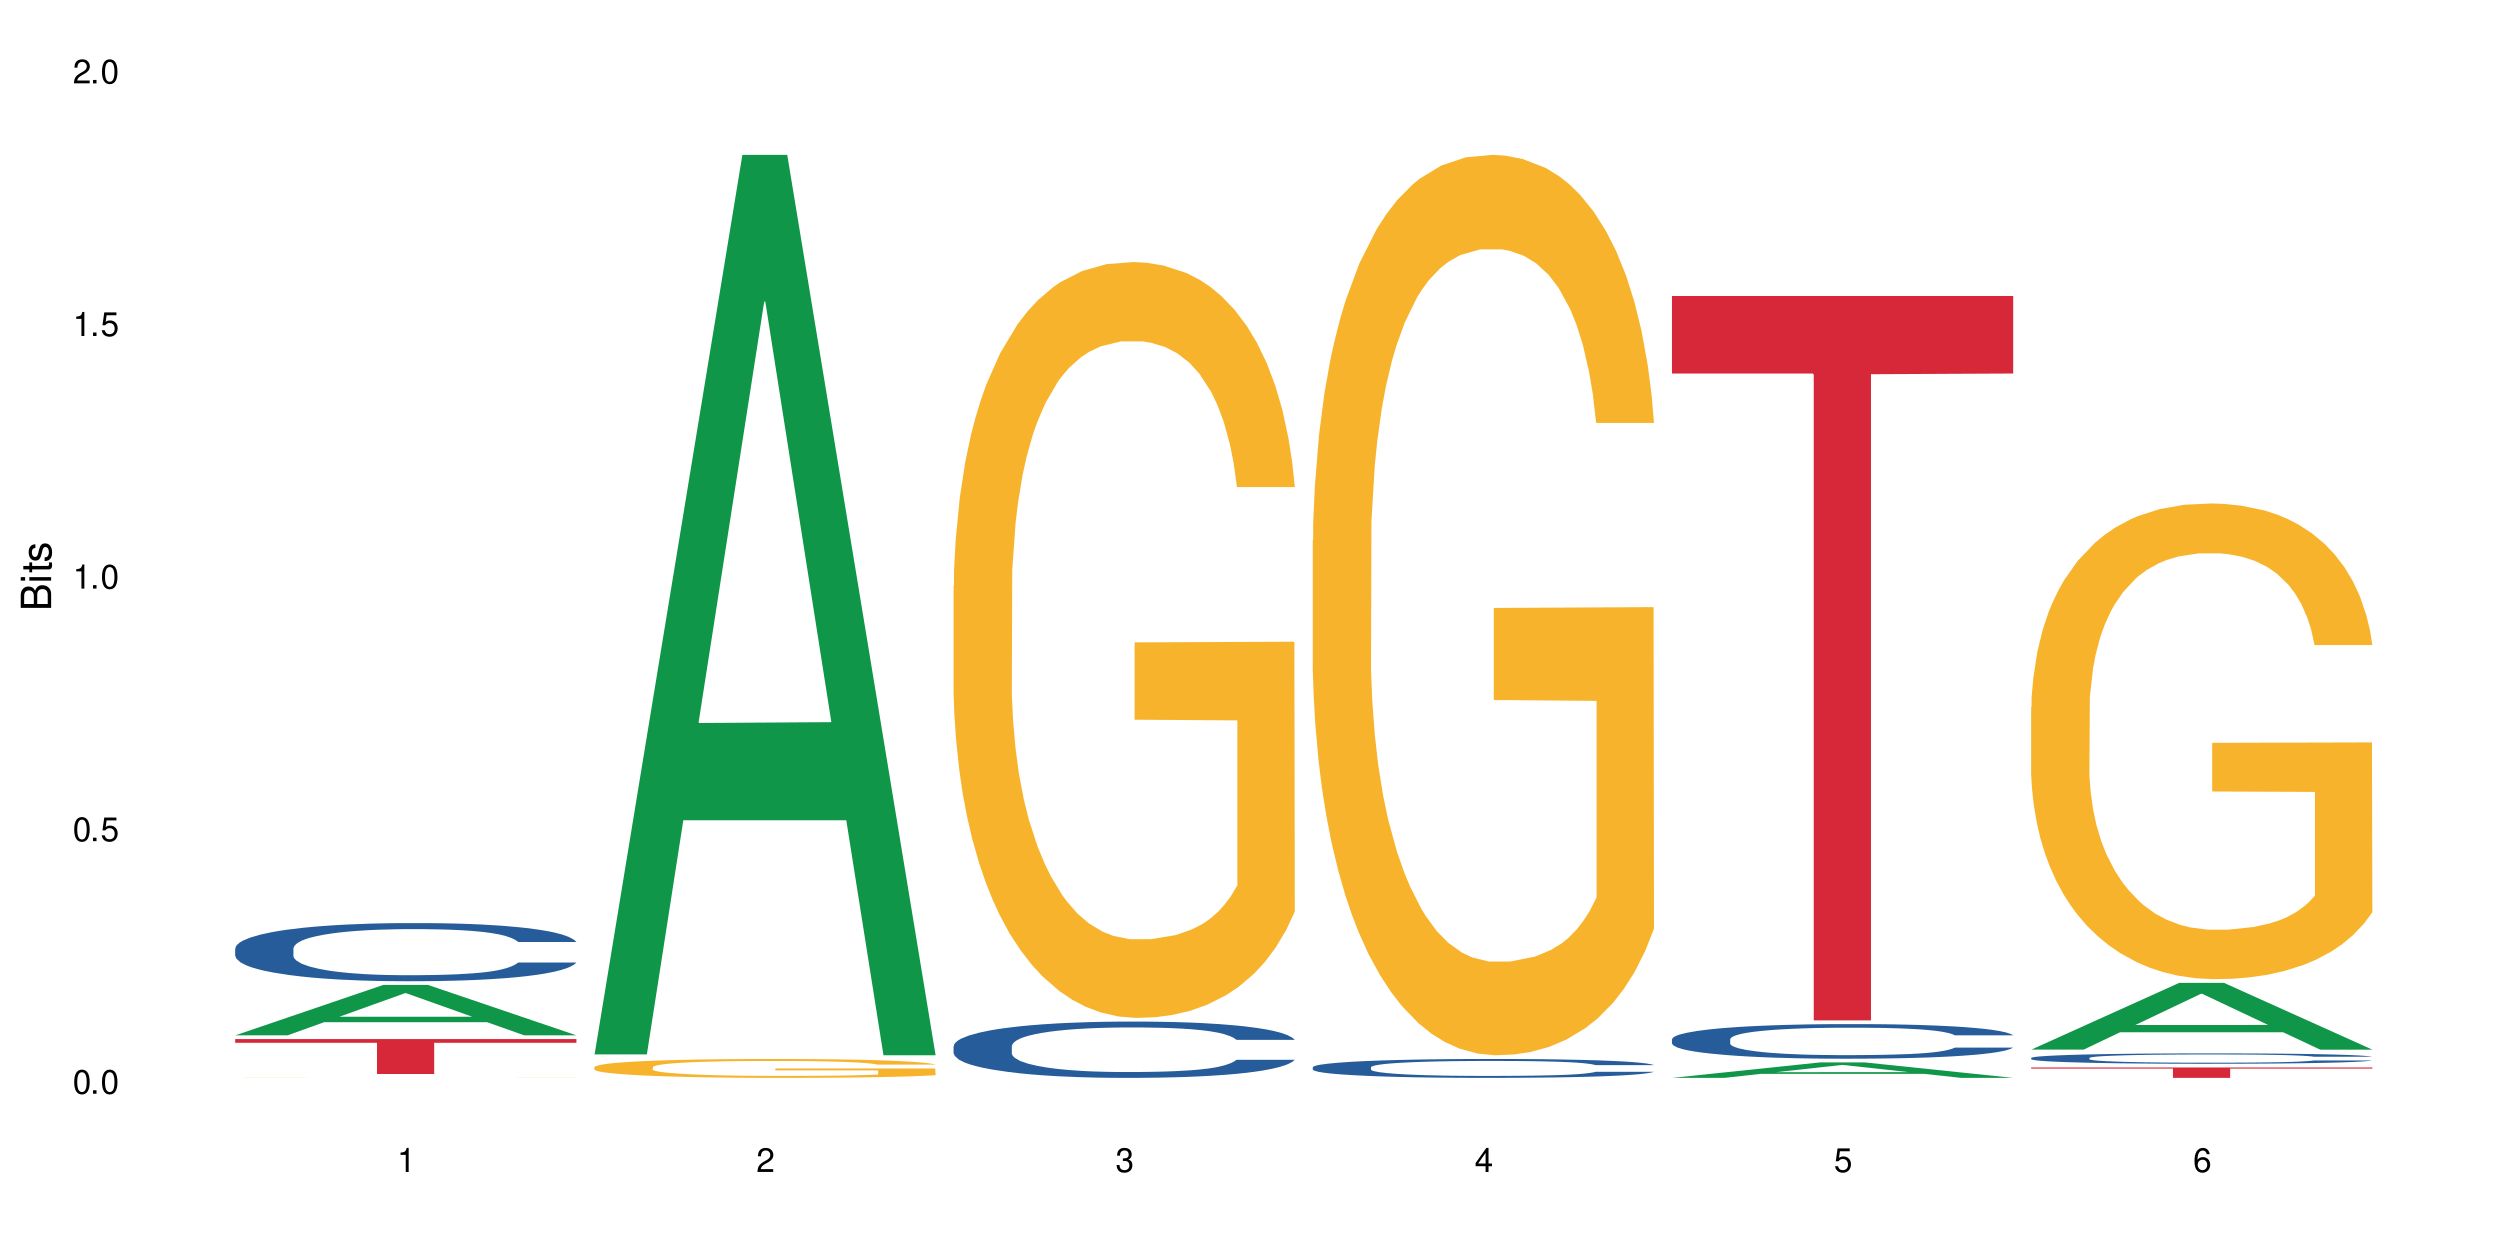
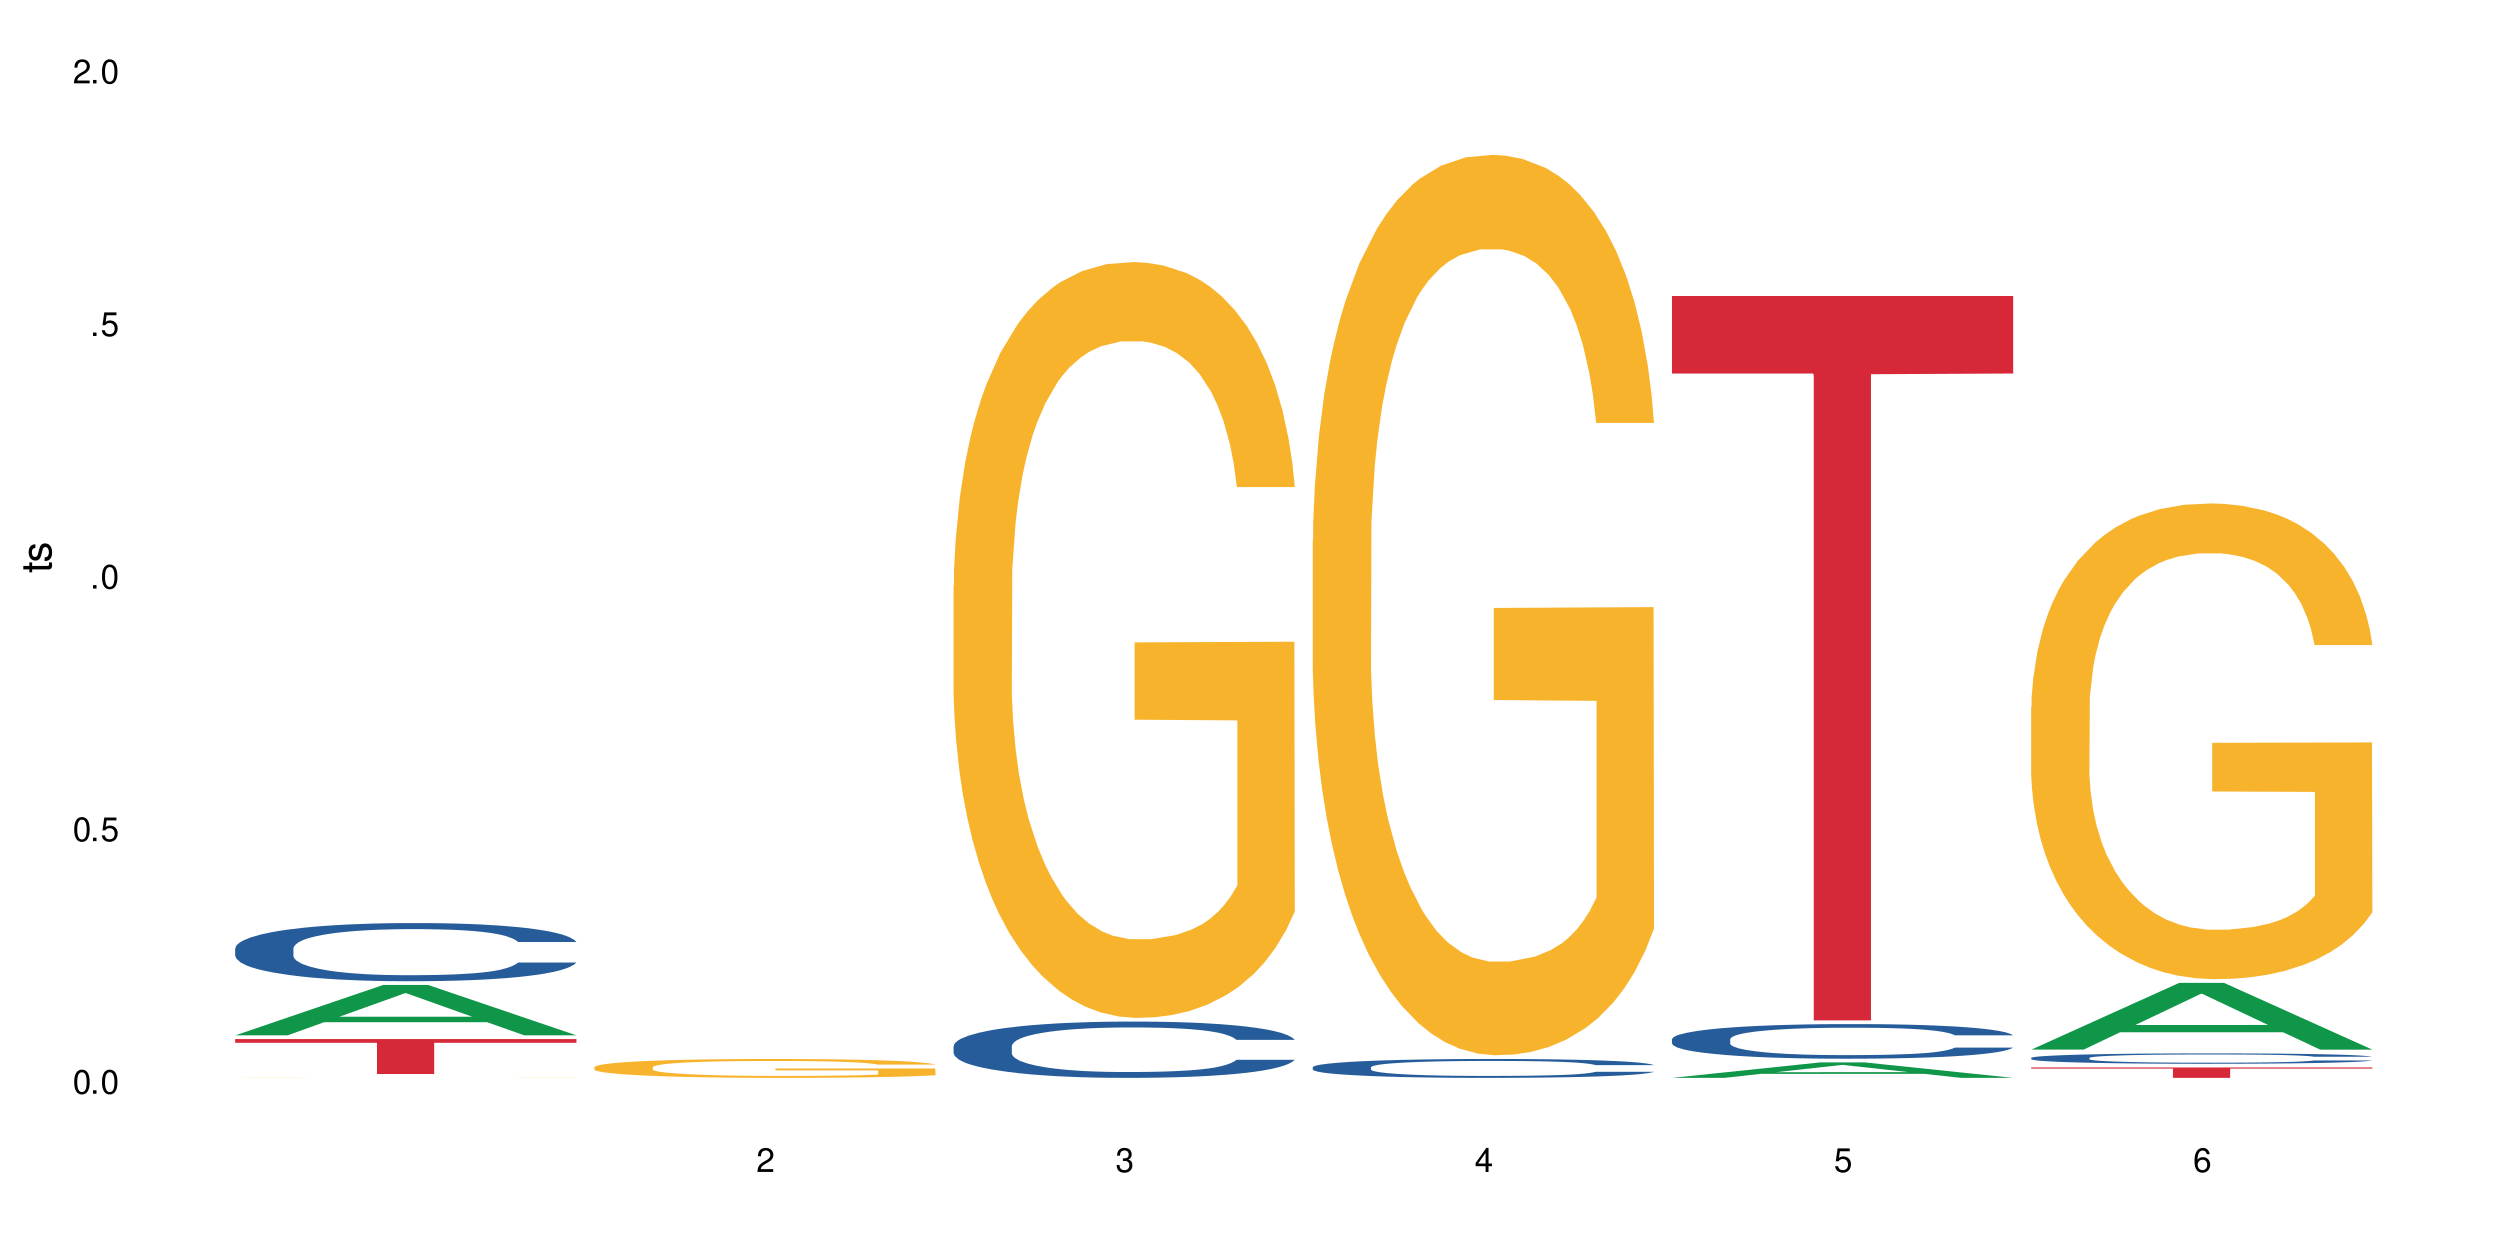
<svg xmlns="http://www.w3.org/2000/svg" xmlns:xlink="http://www.w3.org/1999/xlink" width="720" height="360" viewBox="0 0 720 360">
  <defs>
    <g>
      <g id="glyph-0-0">
</g>
      <g id="glyph-0-1">
        <path d="M 2.641 -6.938 C 2 -6.938 1.422 -6.656 1.078 -6.172 C 0.641 -5.562 0.406 -4.641 0.406 -3.359 C 0.406 -1.016 1.188 0.219 2.641 0.219 C 4.078 0.219 4.859 -1.016 4.859 -3.297 C 4.859 -4.641 4.656 -5.547 4.203 -6.172 C 3.844 -6.656 3.281 -6.938 2.641 -6.938 Z M 2.641 -6.188 C 3.547 -6.188 4 -5.25 4 -3.375 C 4 -1.406 3.562 -0.484 2.625 -0.484 C 1.734 -0.484 1.281 -1.438 1.281 -3.344 C 1.281 -5.25 1.734 -6.188 2.641 -6.188 Z M 2.641 -6.188 " />
      </g>
      <g id="glyph-0-2">
        <path d="M 1.828 -1 L 0.828 -1 L 0.828 0 L 1.828 0 Z M 1.828 -1 " />
      </g>
      <g id="glyph-0-3">
        <path d="M 4.562 -6.797 L 1.062 -6.797 L 0.547 -3.094 L 1.328 -3.094 C 1.719 -3.562 2.047 -3.734 2.578 -3.734 C 3.484 -3.734 4.062 -3.109 4.062 -2.094 C 4.062 -1.125 3.484 -0.531 2.578 -0.531 C 1.828 -0.531 1.375 -0.906 1.188 -1.672 L 0.328 -1.672 C 0.453 -1.109 0.547 -0.844 0.75 -0.594 C 1.125 -0.078 1.828 0.219 2.594 0.219 C 3.969 0.219 4.922 -0.781 4.922 -2.219 C 4.922 -3.562 4.031 -4.484 2.719 -4.484 C 2.25 -4.484 1.859 -4.359 1.469 -4.062 L 1.734 -5.969 L 4.562 -5.969 Z M 4.562 -6.797 " />
      </g>
      <g id="glyph-0-4">
-         <path d="M 2.484 -4.938 L 2.484 0 L 3.328 0 L 3.328 -6.938 L 2.766 -6.938 C 2.469 -5.875 2.281 -5.734 0.984 -5.562 L 0.984 -4.938 Z M 2.484 -4.938 " />
-       </g>
+         </g>
      <g id="glyph-0-5">
        <path d="M 4.859 -0.828 L 1.281 -0.828 C 1.359 -1.406 1.672 -1.781 2.5 -2.281 L 3.469 -2.828 C 4.406 -3.344 4.906 -4.062 4.906 -4.906 C 4.906 -5.484 4.672 -6.031 4.266 -6.406 C 3.859 -6.766 3.375 -6.938 2.719 -6.938 C 1.859 -6.938 1.219 -6.625 0.844 -6.031 C 0.609 -5.672 0.5 -5.234 0.484 -4.531 L 1.328 -4.531 C 1.359 -5.016 1.406 -5.281 1.531 -5.516 C 1.75 -5.938 2.188 -6.203 2.703 -6.203 C 3.469 -6.203 4.031 -5.641 4.031 -4.891 C 4.031 -4.344 3.719 -3.859 3.125 -3.516 L 2.234 -3 C 0.812 -2.172 0.406 -1.531 0.328 -0.016 L 4.859 -0.016 Z M 4.859 -0.828 " />
      </g>
      <g id="glyph-0-6">
        <path d="M 2.125 -3.188 L 2.578 -3.188 C 3.5 -3.188 3.984 -2.766 3.984 -1.922 C 3.984 -1.062 3.469 -0.531 2.594 -0.531 C 1.656 -0.531 1.203 -1 1.156 -2.016 L 0.312 -2.016 C 0.344 -1.453 0.438 -1.094 0.609 -0.781 C 0.953 -0.109 1.625 0.219 2.547 0.219 C 3.953 0.219 4.859 -0.625 4.859 -1.938 C 4.859 -2.828 4.516 -3.297 3.703 -3.594 C 4.344 -3.844 4.656 -4.328 4.656 -5.031 C 4.656 -6.219 3.875 -6.938 2.578 -6.938 C 1.203 -6.938 0.484 -6.172 0.453 -4.703 L 1.297 -4.703 C 1.312 -5.125 1.344 -5.359 1.453 -5.578 C 1.641 -5.969 2.062 -6.203 2.594 -6.203 C 3.344 -6.203 3.797 -5.75 3.797 -5 C 3.797 -4.516 3.609 -4.219 3.25 -4.047 C 3.016 -3.953 2.703 -3.922 2.125 -3.906 Z M 2.125 -3.188 " />
      </g>
      <g id="glyph-0-7">
        <path d="M 3.141 -1.672 L 3.141 0 L 3.984 0 L 3.984 -1.672 L 4.984 -1.672 L 4.984 -2.438 L 3.984 -2.438 L 3.984 -6.938 L 3.359 -6.938 L 0.266 -2.578 L 0.266 -1.672 Z M 3.141 -2.438 L 1 -2.438 L 3.141 -5.5 Z M 3.141 -2.438 " />
      </g>
      <g id="glyph-0-8">
        <path d="M 4.781 -5.125 C 4.609 -6.266 3.891 -6.938 2.844 -6.938 C 2.094 -6.938 1.422 -6.578 1.031 -5.953 C 0.594 -5.266 0.406 -4.422 0.406 -3.172 C 0.406 -2 0.578 -1.25 0.984 -0.641 C 1.359 -0.078 1.953 0.219 2.703 0.219 C 3.984 0.219 4.922 -0.75 4.922 -2.094 C 4.922 -3.375 4.062 -4.281 2.844 -4.281 C 2.172 -4.281 1.641 -4.031 1.281 -3.516 C 1.281 -5.234 1.828 -6.188 2.797 -6.188 C 3.391 -6.188 3.797 -5.797 3.938 -5.125 Z M 2.734 -3.531 C 3.547 -3.531 4.062 -2.953 4.062 -2.031 C 4.062 -1.156 3.484 -0.531 2.703 -0.531 C 1.922 -0.531 1.328 -1.188 1.328 -2.078 C 1.328 -2.938 1.906 -3.531 2.734 -3.531 Z M 2.734 -3.531 " />
      </g>
      <g id="glyph-1-0">
</g>
      <g id="glyph-1-1">
-         <path d="M 0 -0.953 L 0 -4.891 C 0 -5.719 -0.234 -6.344 -0.734 -6.797 C -1.188 -7.234 -1.812 -7.469 -2.5 -7.469 C -3.547 -7.469 -4.188 -7 -4.625 -5.875 C -4.984 -6.688 -5.625 -7.094 -6.531 -7.094 C -7.172 -7.094 -7.734 -6.859 -8.141 -6.391 C -8.562 -5.922 -8.75 -5.344 -8.75 -4.5 L -8.75 -0.953 Z M -4.984 -2.062 L -7.766 -2.062 L -7.766 -4.219 C -7.766 -4.844 -7.688 -5.203 -7.453 -5.5 C -7.219 -5.812 -6.859 -5.969 -6.375 -5.969 C -5.891 -5.969 -5.531 -5.812 -5.297 -5.5 C -5.062 -5.203 -4.984 -4.844 -4.984 -4.219 Z M -0.984 -2.062 L -4 -2.062 L -4 -4.781 C -4 -5.766 -3.438 -6.359 -2.484 -6.359 C -1.547 -6.359 -0.984 -5.766 -0.984 -4.781 Z M -0.984 -2.062 " />
-       </g>
+         </g>
      <g id="glyph-1-2">
-         <path d="M -6.281 -1.797 L -6.281 -0.797 L 0 -0.797 L 0 -1.797 Z M -8.75 -1.797 L -8.75 -0.797 L -7.484 -0.797 L -7.484 -1.797 Z M -8.75 -1.797 " />
-       </g>
+         </g>
      <g id="glyph-1-3">
        <path d="M -6.281 -3.047 L -6.281 -2.016 L -8.016 -2.016 L -8.016 -1.016 L -6.281 -1.016 L -6.281 -0.172 L -5.469 -0.172 L -5.469 -1.016 L -0.719 -1.016 C -0.078 -1.016 0.281 -1.453 0.281 -2.234 C 0.281 -2.5 0.25 -2.719 0.188 -3.047 L -0.641 -3.047 C -0.609 -2.906 -0.594 -2.766 -0.594 -2.562 C -0.594 -2.141 -0.719 -2.016 -1.156 -2.016 L -5.469 -2.016 L -5.469 -3.047 Z M -6.281 -3.047 " />
      </g>
      <g id="glyph-1-4">
        <path d="M -4.531 -5.25 C -5.766 -5.25 -6.469 -4.422 -6.469 -2.969 C -6.469 -1.516 -5.719 -0.562 -4.547 -0.562 C -3.562 -0.562 -3.094 -1.062 -2.734 -2.562 L -2.516 -3.484 C -2.344 -4.188 -2.094 -4.469 -1.641 -4.469 C -1.047 -4.469 -0.641 -3.875 -0.641 -3 C -0.641 -2.453 -0.797 -2 -1.062 -1.75 C -1.25 -1.594 -1.422 -1.531 -1.875 -1.469 L -1.875 -0.406 C -0.422 -0.453 0.281 -1.266 0.281 -2.922 C 0.281 -4.5 -0.5 -5.516 -1.719 -5.516 C -2.656 -5.516 -3.172 -4.984 -3.469 -3.734 L -3.703 -2.766 C -3.891 -1.953 -4.156 -1.609 -4.594 -1.609 C -5.188 -1.609 -5.547 -2.125 -5.547 -2.938 C -5.547 -3.75 -5.203 -4.172 -4.531 -4.203 Z M -4.531 -5.25 " />
      </g>
    </g>
  </defs>
  <rect x="-72" y="-36" width="864" height="432" fill="rgb(100%, 100%, 100%)" fill-opacity="1" />
  <path fill-rule="nonzero" fill="rgb(6.275%, 58.824%, 28.235%)" fill-opacity="1" d="M 67.73 298.168 L 67.836 298.156 L 110.359 283.664 L 123.273 283.664 L 166.008 298.184 L 150.992 298.184 L 140.281 294.395 L 93.352 294.395 L 82.852 298.168 L 67.73 298.168 L 97.863 292.824 L 135.977 292.812 L 116.973 286.039 L 116.766 286.023 L 116.555 286.066 L 97.758 292.812 L 97.863 292.824 Z M 67.73 298.168 " />
  <path fill-rule="nonzero" fill="rgb(14.51%, 36.078%, 60%)" fill-opacity="1" d="M 67.73 273.141 L 67.852 273.125 L 67.852 272.758 L 68.211 272.176 L 69.051 271.441 L 69.887 270.938 L 72.047 270.031 L 75.043 269.16 L 78.156 268.488 L 80.434 268.09 L 82.473 267.781 L 87.145 267.215 L 90.145 266.926 L 93.379 266.664 L 97.332 266.406 L 100.211 266.254 L 106.684 266.008 L 111.477 265.898 L 115.191 265.855 L 123.223 265.855 L 128.016 265.914 L 131.492 265.992 L 135.324 266.113 L 138.562 266.254 L 144.195 266.59 L 149.227 267.02 L 151.504 267.262 L 155.102 267.738 L 157.855 268.195 L 159.773 268.594 L 161.934 269.16 L 163.848 269.848 L 165.289 270.629 L 166.008 271.289 L 149.227 271.289 L 148.391 270.676 L 147.43 270.199 L 145.633 269.574 L 143.836 269.129 L 141.316 268.688 L 139.039 268.395 L 135.926 268.105 L 133.168 267.922 L 130.293 267.781 L 127.535 267.691 L 122.262 267.598 L 116.148 267.598 L 113.871 267.629 L 109.199 267.754 L 106.684 267.859 L 103.086 268.074 L 100.57 268.273 L 97.574 268.578 L 95.535 268.84 L 93.02 269.238 L 91.223 269.59 L 89.184 270.094 L 87.984 270.477 L 86.906 270.906 L 85.949 271.41 L 85.23 271.945 L 84.75 272.512 L 84.508 273.062 L 84.508 275.434 L 84.75 275.988 L 85.348 276.629 L 86.906 277.562 L 89.184 278.375 L 91.82 279.016 L 94.336 279.477 L 95.777 279.691 L 97.691 279.934 L 100.688 280.242 L 105.004 280.547 L 107.52 280.668 L 111.355 280.793 L 115.312 280.852 L 120.586 280.852 L 125.258 280.793 L 128.375 280.715 L 131.609 280.594 L 136.043 280.332 L 138.801 280.09 L 141.199 279.797 L 142.996 279.508 L 144.195 279.262 L 145.992 278.789 L 147.43 278.266 L 148.508 277.73 L 149.227 277.211 L 166.008 277.211 L 165.289 277.824 L 164.207 278.422 L 163.129 278.863 L 161.453 279.398 L 159.535 279.875 L 156.777 280.41 L 154.5 280.762 L 151.504 281.145 L 148.75 281.434 L 145.754 281.695 L 141.316 282 L 138.441 282.156 L 135.324 282.293 L 131.609 282.414 L 126.938 282.523 L 121.902 282.582 L 117.227 282.598 L 112.195 282.566 L 108.48 282.508 L 103.566 282.367 L 97.453 282.094 L 93.02 281.801 L 89.543 281.512 L 86.547 281.207 L 83.191 280.793 L 78.875 280.117 L 76.238 279.598 L 74.441 279.168 L 72.406 278.574 L 70.969 278.039 L 69.289 277.18 L 68.09 276.094 L 67.73 275.25 Z M 67.73 273.141 " />
  <path fill-rule="nonzero" fill="rgb(96.863%, 70.196%, 16.863%)" fill-opacity="1" d="M 67.73 310.402 L 67.852 310.402 L 68.332 310.398 L 69.527 310.398 L 71.086 310.395 L 73.844 310.395 L 75.641 310.391 L 77.199 310.391 L 81.152 310.387 L 92.059 310.387 L 96.496 310.383 L 141.676 310.383 L 144.793 310.387 L 155.102 310.387 L 157.977 310.391 L 162.41 310.391 L 164.207 310.395 L 165.289 310.395 L 166.008 310.398 L 149.348 310.398 L 148.391 310.395 L 145.512 310.395 L 143.715 310.391 L 135.684 310.391 L 132.09 310.387 L 106.801 310.387 L 104.406 310.391 L 94.219 310.391 L 91.82 310.395 L 87.625 310.395 L 86.309 310.398 L 85.59 310.398 L 84.629 310.402 L 84.508 310.41 L 84.871 310.41 L 85.59 310.414 L 87.984 310.414 L 89.422 310.418 L 94.098 310.418 L 95.777 310.422 L 113.633 310.422 L 118.426 310.426 L 124.539 310.426 L 131.73 310.422 L 149.469 310.422 L 149.469 310.41 L 119.863 310.41 L 119.863 310.406 L 165.887 310.406 L 166.008 310.422 L 163.488 310.422 L 160.375 310.426 L 146.23 310.426 L 140.719 310.43 L 105.844 310.43 L 102.008 310.426 L 87.027 310.426 L 83.789 310.422 L 77.078 310.422 L 75.043 310.418 L 71.688 310.418 L 70.367 310.414 L 69.41 310.414 L 68.449 310.41 L 67.73 310.41 Z M 67.73 310.402 " />
  <path fill-rule="nonzero" fill="rgb(83.922%, 15.686%, 22.353%)" fill-opacity="1" d="M 67.73 299.25 L 166.008 299.25 L 166.008 300.328 L 125.047 300.336 L 125.047 309.316 L 108.57 309.316 L 108.57 300.348 L 108.332 300.328 L 67.73 300.328 Z M 67.73 299.25 " />
-   <path fill-rule="nonzero" fill="rgb(6.275%, 58.824%, 28.235%)" fill-opacity="1" d="M 171.18 303.676 L 171.285 303.434 L 213.809 44.594 L 226.723 44.594 L 269.453 303.918 L 254.441 303.918 L 243.73 236.227 L 196.797 236.227 L 186.297 303.676 L 171.18 303.676 L 201.312 208.223 L 239.426 207.98 L 220.422 86.961 L 220.211 86.719 L 220 87.449 L 201.207 207.98 L 201.312 208.223 Z M 171.18 303.676 " />
  <path fill-rule="nonzero" fill="rgb(96.863%, 70.196%, 16.863%)" fill-opacity="1" d="M 171.18 307.316 L 171.297 307.312 L 171.297 307.215 L 171.777 306.988 L 172.977 306.68 L 174.535 306.43 L 176.211 306.23 L 177.293 306.125 L 179.09 305.977 L 180.648 305.867 L 184.602 305.641 L 189.637 305.434 L 192.391 305.344 L 195.508 305.262 L 199.941 305.164 L 201.98 305.129 L 208.211 305.051 L 215.281 305 L 223.074 304.988 L 226.668 304.992 L 231.582 305.012 L 238.293 305.066 L 242.129 305.117 L 245.125 305.164 L 248.242 305.23 L 252.078 305.328 L 255.672 305.449 L 258.547 305.566 L 261.426 305.719 L 263.82 305.875 L 265.859 306.051 L 267.656 306.258 L 268.734 306.434 L 269.453 306.605 L 252.797 306.605 L 251.836 306.434 L 250.758 306.297 L 248.961 306.133 L 247.164 306.016 L 245.363 305.922 L 242.008 305.793 L 239.133 305.711 L 235.539 305.641 L 232.062 305.598 L 228.105 305.566 L 225.711 305.559 L 219.359 305.559 L 213.605 305.594 L 210.25 305.633 L 207.852 305.672 L 204.496 305.746 L 202.461 305.805 L 201.262 305.848 L 197.664 306 L 195.27 306.141 L 193.949 306.234 L 192.273 306.383 L 191.074 306.516 L 189.754 306.715 L 189.035 306.863 L 188.078 307.203 L 187.957 308.098 L 188.316 308.285 L 189.035 308.492 L 189.996 308.668 L 191.434 308.859 L 192.871 309.004 L 195.387 309.195 L 197.547 309.324 L 199.223 309.41 L 202.461 309.543 L 203.777 309.59 L 206.895 309.68 L 210.129 309.746 L 214.086 309.809 L 217.082 309.836 L 221.875 309.863 L 227.988 309.863 L 235.18 309.832 L 239.73 309.793 L 242.848 309.754 L 244.887 309.719 L 247.402 309.664 L 249.199 309.613 L 250.879 309.559 L 252.914 309.473 L 252.914 308.285 L 223.312 308.281 L 223.312 307.727 L 269.336 307.719 L 269.453 309.664 L 266.938 309.797 L 263.82 309.926 L 260.824 310.027 L 257.711 310.109 L 253.273 310.203 L 249.68 310.266 L 244.168 310.336 L 239.133 310.379 L 233.859 310.41 L 229.184 310.422 L 223.672 310.43 L 218.758 310.418 L 213.484 310.391 L 209.289 310.348 L 205.457 310.301 L 201.621 310.234 L 196.828 310.129 L 193.711 310.047 L 190.473 309.941 L 187.238 309.816 L 184.363 309.684 L 182.445 309.578 L 180.527 309.461 L 178.488 309.309 L 176.57 309.141 L 175.133 308.988 L 173.816 308.812 L 172.855 308.648 L 171.898 308.426 L 171.418 308.246 L 171.18 308.094 Z M 171.18 307.316 " />
  <path fill-rule="nonzero" fill="rgb(14.51%, 36.078%, 60%)" fill-opacity="1" d="M 274.629 301.277 L 274.746 301.262 L 274.746 300.906 L 275.105 300.344 L 275.945 299.633 L 276.785 299.145 L 278.941 298.27 L 281.938 297.426 L 285.055 296.773 L 287.332 296.387 L 289.367 296.094 L 294.043 295.543 L 297.039 295.262 L 300.273 295.012 L 304.23 294.758 L 307.105 294.609 L 313.578 294.375 L 318.371 294.27 L 322.086 294.227 L 330.117 294.227 L 334.91 294.285 L 338.387 294.359 L 342.223 294.477 L 345.457 294.609 L 351.09 294.938 L 356.125 295.352 L 358.402 295.59 L 361.996 296.047 L 364.754 296.492 L 366.672 296.879 L 368.828 297.426 L 370.746 298.09 L 372.184 298.848 L 372.902 299.484 L 356.125 299.484 L 355.285 298.891 L 354.324 298.434 L 352.527 297.824 L 350.73 297.395 L 348.215 296.965 L 345.938 296.684 L 342.82 296.402 L 340.062 296.227 L 337.188 296.094 L 334.43 296.004 L 329.156 295.914 L 323.047 295.914 L 320.77 295.945 L 316.094 296.062 L 313.578 296.168 L 309.98 296.375 L 307.465 296.566 L 304.469 296.863 L 302.434 297.113 L 299.914 297.5 L 298.117 297.84 L 296.078 298.328 L 294.883 298.699 L 293.801 299.113 L 292.844 299.602 L 292.125 300.121 L 291.645 300.668 L 291.406 301.203 L 291.406 303.496 L 291.645 304.031 L 292.246 304.652 L 293.801 305.555 L 296.078 306.34 L 298.715 306.965 L 301.234 307.406 L 302.672 307.613 L 304.59 307.852 L 307.586 308.148 L 311.898 308.445 L 314.418 308.562 L 318.25 308.68 L 322.207 308.742 L 327.48 308.742 L 332.152 308.68 L 335.27 308.605 L 338.508 308.488 L 342.941 308.238 L 345.695 308 L 348.094 307.719 L 349.891 307.438 L 351.09 307.199 L 352.887 306.742 L 354.324 306.238 L 355.406 305.719 L 356.125 305.215 L 372.902 305.215 L 372.184 305.809 L 371.105 306.387 L 370.027 306.816 L 368.348 307.332 L 366.43 307.793 L 363.676 308.312 L 361.398 308.652 L 358.402 309.023 L 355.645 309.305 L 352.648 309.555 L 348.215 309.852 L 345.336 310 L 342.223 310.133 L 338.508 310.25 L 333.832 310.355 L 328.797 310.414 L 324.125 310.43 L 319.09 310.398 L 315.375 310.34 L 310.461 310.207 L 304.348 309.941 L 299.914 309.66 L 296.438 309.379 L 293.441 309.082 L 290.086 308.68 L 285.773 308.031 L 283.137 307.527 L 281.34 307.109 L 279.301 306.535 L 277.863 306.016 L 276.184 305.188 L 274.988 304.133 L 274.629 303.32 Z M 274.629 301.277 " />
  <path fill-rule="nonzero" fill="rgb(96.863%, 70.196%, 16.863%)" fill-opacity="1" d="M 274.629 168.707 L 274.746 168.508 L 274.746 164.531 L 275.227 155.586 L 276.426 143.262 L 277.984 133.121 L 279.66 125.168 L 280.738 120.992 L 282.535 115.031 L 284.094 110.656 L 288.051 101.711 L 293.082 93.359 L 295.84 89.781 L 298.957 86.402 L 303.391 82.625 L 305.43 81.234 L 311.66 78.051 L 318.73 76.062 L 326.52 75.469 L 330.117 75.668 L 335.031 76.461 L 341.742 78.648 L 345.578 80.637 L 348.574 82.625 L 351.688 85.211 L 355.523 89.184 L 359.121 93.957 L 361.996 98.727 L 364.871 104.691 L 367.27 111.055 L 369.309 118.012 L 371.105 126.363 L 372.184 133.32 L 372.902 140.277 L 356.242 140.277 L 355.285 133.32 L 354.207 127.953 L 352.41 121.391 L 350.609 116.621 L 348.812 112.844 L 345.457 107.676 L 342.582 104.492 L 338.984 101.711 L 335.512 99.922 L 331.555 98.727 L 329.156 98.332 L 322.805 98.332 L 317.055 99.723 L 313.699 101.312 L 311.301 102.902 L 307.945 105.887 L 305.906 108.27 L 304.707 109.859 L 301.113 116.023 L 298.715 121.59 L 297.398 125.367 L 295.719 131.332 L 294.523 136.699 L 293.203 144.652 L 292.484 150.617 L 291.527 164.133 L 291.406 199.918 L 291.766 207.473 L 292.484 215.625 L 293.441 222.781 L 294.883 230.336 L 296.32 236.102 L 298.836 243.855 L 300.992 249.023 L 302.672 252.402 L 305.906 257.77 L 307.227 259.559 L 310.34 263.141 L 313.578 265.922 L 317.531 268.309 L 320.527 269.5 L 325.324 270.496 L 331.434 270.496 L 338.625 269.301 L 343.18 267.711 L 346.297 266.121 L 348.332 264.73 L 350.852 262.543 L 352.648 260.555 L 354.324 258.367 L 356.363 254.988 L 356.363 207.473 L 326.762 207.273 L 326.762 185.008 L 372.781 184.809 L 372.902 262.543 L 370.387 267.91 L 367.27 273.078 L 364.273 277.055 L 361.156 280.434 L 356.723 284.211 L 353.129 286.598 L 347.613 289.383 L 342.582 291.172 L 337.309 292.363 L 332.633 292.961 L 327.121 293.16 L 322.207 292.762 L 316.934 291.566 L 312.738 289.977 L 308.902 287.988 L 305.07 285.406 L 300.273 281.23 L 297.16 277.852 L 293.922 273.676 L 290.688 268.707 L 287.809 263.336 L 285.895 259.164 L 283.977 254.391 L 281.938 248.426 L 280.02 241.668 L 278.582 235.504 L 277.262 228.547 L 276.305 221.988 L 275.348 213.039 L 274.867 205.883 L 274.629 199.719 Z M 274.629 168.707 " />
  <path fill-rule="nonzero" fill="rgb(14.51%, 36.078%, 60%)" fill-opacity="1" d="M 378.074 307.355 L 378.195 307.348 L 378.195 307.23 L 378.555 307.039 L 379.395 306.801 L 380.23 306.637 L 382.391 306.344 L 385.387 306.062 L 388.5 305.844 L 390.777 305.711 L 392.816 305.613 L 397.492 305.43 L 400.488 305.336 L 403.723 305.25 L 407.676 305.164 L 410.555 305.117 L 417.027 305.035 L 421.82 305 L 425.535 304.988 L 433.566 304.988 L 438.359 305.008 L 441.836 305.031 L 445.668 305.07 L 448.906 305.117 L 454.539 305.227 L 459.57 305.363 L 461.848 305.445 L 465.445 305.598 L 468.199 305.746 L 470.117 305.875 L 472.277 306.062 L 474.191 306.285 L 475.633 306.539 L 476.352 306.754 L 459.57 306.754 L 458.734 306.555 L 457.773 306.398 L 455.977 306.195 L 454.18 306.051 L 451.66 305.906 L 449.383 305.812 L 446.27 305.719 L 443.512 305.656 L 440.637 305.613 L 437.879 305.582 L 432.605 305.555 L 426.492 305.555 L 424.215 305.562 L 419.543 305.602 L 417.027 305.637 L 413.43 305.707 L 410.914 305.773 L 407.918 305.871 L 405.879 305.957 L 403.363 306.086 L 401.566 306.199 L 399.527 306.363 L 398.328 306.488 L 397.25 306.629 L 396.293 306.793 L 395.574 306.965 L 395.094 307.152 L 394.855 307.328 L 394.855 308.102 L 395.094 308.281 L 395.691 308.488 L 397.25 308.793 L 399.527 309.055 L 402.164 309.266 L 404.68 309.414 L 406.121 309.484 L 408.035 309.562 L 411.035 309.664 L 415.348 309.762 L 417.863 309.801 L 421.699 309.84 L 425.656 309.863 L 430.93 309.863 L 435.602 309.84 L 438.719 309.816 L 441.953 309.777 L 446.387 309.691 L 449.145 309.613 L 451.543 309.52 L 453.34 309.426 L 454.539 309.344 L 456.336 309.191 L 457.773 309.02 L 458.852 308.848 L 459.57 308.676 L 476.352 308.676 L 475.633 308.875 L 474.555 309.07 L 473.473 309.215 L 471.797 309.391 L 469.879 309.543 L 467.121 309.719 L 464.844 309.832 L 461.848 309.957 L 459.094 310.051 L 456.098 310.137 L 451.66 310.234 L 448.785 310.285 L 445.668 310.328 L 441.953 310.367 L 437.281 310.402 L 432.246 310.422 L 427.574 310.43 L 422.539 310.418 L 418.824 310.398 L 413.91 310.355 L 407.797 310.266 L 403.363 310.172 L 399.887 310.074 L 396.891 309.977 L 393.535 309.84 L 389.223 309.621 L 386.586 309.453 L 384.785 309.312 L 382.75 309.121 L 381.312 308.945 L 379.633 308.668 L 378.434 308.316 L 378.074 308.039 Z M 378.074 307.355 " />
  <path fill-rule="nonzero" fill="rgb(96.863%, 70.196%, 16.863%)" fill-opacity="1" d="M 378.074 155.664 L 378.195 155.43 L 378.195 150.691 L 378.676 140.035 L 379.871 125.352 L 381.43 113.273 L 383.109 103.801 L 384.188 98.828 L 385.984 91.723 L 387.543 86.512 L 391.496 75.855 L 396.531 65.906 L 399.289 61.645 L 402.402 57.617 L 406.84 53.117 L 408.875 51.461 L 415.109 47.672 L 422.18 45.305 L 429.969 44.594 L 433.566 44.832 L 438.48 45.777 L 445.191 48.383 L 449.023 50.75 L 452.02 53.117 L 455.137 56.199 L 458.973 60.934 L 462.566 66.617 L 465.445 72.301 L 468.32 79.406 L 470.719 86.984 L 472.754 95.273 L 474.555 105.223 L 475.633 113.512 L 476.352 121.801 L 459.691 121.801 L 458.734 113.512 L 457.652 107.117 L 455.855 99.301 L 454.059 93.617 L 452.262 89.117 L 448.906 82.961 L 446.027 79.172 L 442.434 75.855 L 438.957 73.723 L 435.004 72.301 L 432.605 71.828 L 426.254 71.828 L 420.5 73.484 L 417.145 75.379 L 414.75 77.277 L 411.395 80.828 L 409.355 83.668 L 408.156 85.562 L 404.562 92.906 L 402.164 99.539 L 400.848 104.035 L 399.168 111.141 L 397.969 117.535 L 396.652 127.008 L 395.934 134.113 L 394.973 150.219 L 394.855 192.848 L 395.215 201.848 L 395.934 211.555 L 396.891 220.082 L 398.328 229.082 L 399.766 235.949 L 402.285 245.188 L 404.441 251.344 L 406.121 255.371 L 409.355 261.762 L 410.672 263.895 L 413.789 268.156 L 417.027 271.473 L 420.98 274.316 L 423.977 275.738 L 428.77 276.922 L 434.883 276.922 L 442.074 275.5 L 446.629 273.605 L 449.746 271.711 L 451.781 270.051 L 454.297 267.449 L 456.098 265.078 L 457.773 262.473 L 459.812 258.449 L 459.812 201.848 L 430.211 201.609 L 430.211 175.086 L 476.23 174.848 L 476.352 267.449 L 473.832 273.844 L 470.719 280 L 467.723 284.734 L 464.605 288.762 L 460.172 293.262 L 456.574 296.105 L 451.062 299.418 L 446.027 301.551 L 440.754 302.973 L 436.082 303.684 L 430.57 303.918 L 425.656 303.445 L 420.383 302.023 L 416.188 300.129 L 412.352 297.762 L 408.516 294.684 L 403.723 289.711 L 400.605 285.684 L 397.371 280.711 L 394.133 274.789 L 391.258 268.395 L 389.34 263.422 L 387.422 257.738 L 385.387 250.633 L 383.469 242.582 L 382.031 235.238 L 380.711 226.949 L 379.754 219.137 L 378.793 208.477 L 378.316 199.953 L 378.074 192.609 Z M 378.074 155.664 " />
  <path fill-rule="nonzero" fill="rgb(6.275%, 58.824%, 28.235%)" fill-opacity="1" d="M 481.523 310.426 L 481.629 310.422 L 524.152 305.977 L 537.066 305.977 L 579.797 310.43 L 564.785 310.43 L 554.074 309.266 L 507.141 309.266 L 496.641 310.426 L 481.523 310.426 L 511.656 308.785 L 549.77 308.781 L 530.766 306.707 L 530.555 306.699 L 530.348 306.715 L 511.551 308.781 L 511.656 308.785 Z M 481.523 310.426 " />
  <path fill-rule="nonzero" fill="rgb(14.51%, 36.078%, 60%)" fill-opacity="1" d="M 481.523 299.277 L 481.645 299.27 L 481.645 299.051 L 482.004 298.703 L 482.84 298.266 L 483.68 297.965 L 485.836 297.43 L 488.832 296.91 L 491.949 296.508 L 494.227 296.273 L 496.266 296.09 L 500.938 295.754 L 503.934 295.578 L 507.172 295.426 L 511.125 295.27 L 514 295.18 L 520.473 295.031 L 525.27 294.969 L 528.984 294.941 L 537.012 294.941 L 541.809 294.977 L 545.281 295.023 L 549.117 295.098 L 552.352 295.18 L 557.984 295.379 L 563.02 295.633 L 565.297 295.781 L 568.891 296.062 L 571.648 296.336 L 573.566 296.574 L 575.723 296.91 L 577.641 297.32 L 579.078 297.785 L 579.797 298.176 L 563.02 298.176 L 562.18 297.812 L 561.223 297.527 L 559.426 297.156 L 557.625 296.891 L 555.109 296.629 L 552.832 296.453 L 549.715 296.281 L 546.961 296.172 L 544.082 296.09 L 541.328 296.035 L 536.055 295.98 L 529.941 295.98 L 527.664 296 L 522.992 296.07 L 520.473 296.137 L 516.879 296.262 L 514.363 296.383 L 511.367 296.562 L 509.328 296.719 L 506.812 296.957 L 505.012 297.164 L 502.977 297.465 L 501.777 297.691 L 500.699 297.949 L 499.738 298.25 L 499.02 298.566 L 498.543 298.906 L 498.301 299.234 L 498.301 300.645 L 498.543 300.973 L 499.141 301.355 L 500.699 301.914 L 502.977 302.395 L 505.613 302.777 L 508.129 303.051 L 509.566 303.18 L 511.484 303.324 L 514.48 303.508 L 518.797 303.688 L 521.312 303.762 L 525.148 303.836 L 529.102 303.871 L 534.375 303.871 L 539.051 303.836 L 542.168 303.789 L 545.402 303.715 L 549.836 303.562 L 552.594 303.414 L 554.988 303.242 L 556.789 303.07 L 557.984 302.922 L 559.785 302.641 L 561.223 302.332 L 562.301 302.012 L 563.02 301.703 L 579.797 301.703 L 579.078 302.066 L 578 302.422 L 576.922 302.688 L 575.246 303.004 L 573.328 303.289 L 570.57 303.605 L 568.293 303.816 L 565.297 304.043 L 562.539 304.219 L 559.543 304.371 L 555.109 304.555 L 552.234 304.645 L 549.117 304.727 L 545.402 304.801 L 540.727 304.863 L 535.695 304.902 L 531.02 304.91 L 525.988 304.891 L 522.27 304.855 L 517.359 304.773 L 511.246 304.609 L 506.812 304.438 L 503.336 304.262 L 500.34 304.082 L 496.984 303.836 L 492.668 303.434 L 490.031 303.125 L 488.234 302.867 L 486.195 302.516 L 484.758 302.195 L 483.082 301.684 L 481.883 301.039 L 481.523 300.535 Z M 481.523 299.277 " />
  <path fill-rule="nonzero" fill="rgb(83.922%, 15.686%, 22.353%)" fill-opacity="1" d="M 481.523 85.242 L 579.797 85.242 L 579.797 107.574 L 538.84 107.773 L 538.84 293.875 L 522.363 293.875 L 522.363 107.969 L 522.121 107.574 L 481.523 107.574 Z M 481.523 85.242 " />
  <path fill-rule="nonzero" fill="rgb(6.275%, 58.824%, 28.235%)" fill-opacity="1" d="M 584.973 302.289 L 585.074 302.27 L 627.598 283.07 L 640.512 283.07 L 683.246 302.305 L 668.23 302.305 L 657.523 297.285 L 610.59 297.285 L 600.09 302.289 L 584.973 302.289 L 615.105 295.207 L 653.219 295.188 L 634.215 286.211 L 634.004 286.195 L 633.793 286.246 L 615 295.188 L 615.105 295.207 Z M 584.973 302.289 " />
  <path fill-rule="nonzero" fill="rgb(14.51%, 36.078%, 60%)" fill-opacity="1" d="M 584.973 304.676 L 585.09 304.676 L 585.09 304.609 L 585.449 304.504 L 586.289 304.371 L 587.129 304.281 L 589.285 304.121 L 592.281 303.965 L 595.398 303.844 L 597.676 303.773 L 599.711 303.719 L 604.387 303.617 L 607.383 303.566 L 610.617 303.52 L 614.574 303.473 L 617.449 303.445 L 623.922 303.402 L 628.715 303.383 L 632.43 303.375 L 640.461 303.375 L 645.254 303.387 L 648.73 303.398 L 652.566 303.422 L 655.801 303.445 L 661.434 303.504 L 666.469 303.582 L 668.746 303.625 L 672.34 303.711 L 675.098 303.793 L 677.016 303.863 L 679.172 303.965 L 681.09 304.09 L 682.527 304.227 L 683.246 304.344 L 666.469 304.344 L 665.629 304.234 L 664.672 304.152 L 662.871 304.039 L 661.074 303.961 L 658.559 303.879 L 656.281 303.828 L 653.164 303.777 L 650.406 303.742 L 647.531 303.719 L 644.773 303.703 L 639.504 303.688 L 633.391 303.688 L 631.113 303.691 L 626.438 303.715 L 623.922 303.734 L 620.328 303.77 L 617.809 303.805 L 614.812 303.859 L 612.777 303.906 L 610.258 303.98 L 608.461 304.043 L 606.426 304.133 L 605.227 304.199 L 604.148 304.277 L 603.188 304.367 L 602.469 304.465 L 601.988 304.562 L 601.75 304.664 L 601.75 305.086 L 601.988 305.184 L 602.59 305.301 L 604.148 305.469 L 606.426 305.613 L 609.059 305.727 L 611.578 305.809 L 613.016 305.848 L 614.934 305.891 L 617.93 305.945 L 622.242 306 L 624.762 306.023 L 628.598 306.043 L 632.551 306.055 L 637.824 306.055 L 642.5 306.043 L 645.613 306.031 L 648.852 306.008 L 653.285 305.961 L 656.043 305.918 L 658.438 305.867 L 660.234 305.816 L 661.434 305.77 L 663.23 305.688 L 664.672 305.594 L 665.75 305.496 L 666.469 305.406 L 683.246 305.406 L 682.527 305.516 L 681.449 305.621 L 680.371 305.699 L 678.691 305.797 L 676.773 305.879 L 674.02 305.977 L 671.742 306.039 L 668.746 306.109 L 665.988 306.16 L 662.992 306.207 L 658.559 306.262 L 655.68 306.289 L 652.566 306.312 L 648.852 306.336 L 644.176 306.355 L 639.141 306.363 L 634.469 306.367 L 629.434 306.363 L 625.719 306.352 L 620.805 306.328 L 614.695 306.277 L 610.258 306.227 L 606.785 306.172 L 603.789 306.117 L 600.43 306.043 L 596.117 305.926 L 593.48 305.832 L 591.684 305.754 L 589.645 305.648 L 588.207 305.551 L 586.527 305.398 L 585.332 305.203 L 584.973 305.055 Z M 584.973 304.676 " />
-   <path fill-rule="nonzero" fill="rgb(96.863%, 70.196%, 16.863%)" fill-opacity="1" d="M 584.973 203.676 L 585.09 203.551 L 585.09 201.047 L 585.57 195.414 L 586.77 187.66 L 588.328 181.277 L 590.004 176.273 L 591.082 173.645 L 592.883 169.891 L 594.438 167.137 L 598.395 161.508 L 603.426 156.254 L 606.184 154 L 609.301 151.875 L 613.734 149.496 L 615.773 148.621 L 622.004 146.617 L 629.074 145.367 L 636.867 144.992 L 640.461 145.117 L 645.375 145.617 L 652.086 146.992 L 655.922 148.246 L 658.918 149.496 L 662.035 151.121 L 665.867 153.625 L 669.465 156.629 L 672.34 159.629 L 675.215 163.383 L 677.613 167.387 L 679.652 171.77 L 681.449 177.023 L 682.527 181.402 L 683.246 185.781 L 666.586 185.781 L 665.629 181.402 L 664.551 178.023 L 662.754 173.895 L 660.953 170.891 L 659.156 168.516 L 655.801 165.262 L 652.926 163.258 L 649.328 161.508 L 645.855 160.383 L 641.898 159.629 L 639.504 159.379 L 633.148 159.379 L 627.398 160.258 L 624.043 161.258 L 621.645 162.258 L 618.289 164.137 L 616.25 165.637 L 615.055 166.637 L 611.457 170.516 L 609.059 174.02 L 607.742 176.398 L 606.062 180.152 L 604.867 183.527 L 603.547 188.535 L 602.828 192.289 L 601.871 200.797 L 601.75 223.316 L 602.109 228.074 L 602.828 233.203 L 603.789 237.707 L 605.227 242.461 L 606.664 246.09 L 609.18 250.969 L 611.336 254.223 L 613.016 256.352 L 616.25 259.73 L 617.57 260.855 L 620.688 263.109 L 623.922 264.859 L 627.875 266.359 L 630.871 267.113 L 635.668 267.738 L 641.777 267.738 L 648.969 266.984 L 653.523 265.984 L 656.641 264.984 L 658.676 264.109 L 661.195 262.73 L 662.992 261.48 L 664.672 260.105 L 666.707 257.977 L 666.707 228.074 L 637.105 227.949 L 637.105 213.934 L 683.125 213.809 L 683.246 262.73 L 680.73 266.109 L 677.613 269.363 L 674.617 271.867 L 671.5 273.992 L 667.066 276.371 L 663.473 277.871 L 657.957 279.625 L 652.926 280.75 L 647.652 281.5 L 642.977 281.875 L 637.465 282 L 632.551 281.75 L 627.277 281 L 623.082 280 L 619.246 278.746 L 615.414 277.121 L 610.617 274.492 L 607.504 272.367 L 604.266 269.738 L 601.031 266.609 L 598.156 263.234 L 596.238 260.605 L 594.32 257.602 L 592.281 253.848 L 590.363 249.594 L 588.926 245.715 L 587.609 241.336 L 586.648 237.207 L 585.691 231.578 L 585.211 227.07 L 584.973 223.191 Z M 584.973 203.676 " />
+   <path fill-rule="nonzero" fill="rgb(96.863%, 70.196%, 16.863%)" fill-opacity="1" d="M 584.973 203.676 L 585.09 203.551 L 585.09 201.047 L 585.57 195.414 L 586.77 187.66 L 588.328 181.277 L 590.004 176.273 L 591.082 173.645 L 592.883 169.891 L 594.438 167.137 L 598.395 161.508 L 603.426 156.254 L 606.184 154 L 609.301 151.875 L 613.734 149.496 L 615.773 148.621 L 622.004 146.617 L 629.074 145.367 L 636.867 144.992 L 640.461 145.117 L 645.375 145.617 L 652.086 146.992 L 655.922 148.246 L 658.918 149.496 L 662.035 151.121 L 665.867 153.625 L 669.465 156.629 L 672.34 159.629 L 675.215 163.383 L 677.613 167.387 L 679.652 171.77 L 681.449 177.023 L 682.527 181.402 L 683.246 185.781 L 666.586 185.781 L 665.629 181.402 L 664.551 178.023 L 662.754 173.895 L 660.953 170.891 L 659.156 168.516 L 655.801 165.262 L 652.926 163.258 L 649.328 161.508 L 645.855 160.383 L 641.898 159.629 L 639.504 159.379 L 633.148 159.379 L 627.398 160.258 L 624.043 161.258 L 621.645 162.258 L 618.289 164.137 L 616.25 165.637 L 615.055 166.637 L 611.457 170.516 L 609.059 174.02 L 607.742 176.398 L 606.062 180.152 L 604.867 183.527 L 603.547 188.535 L 602.828 192.289 L 601.871 200.797 L 601.75 223.316 L 602.109 228.074 L 602.828 233.203 L 603.789 237.707 L 605.227 242.461 L 606.664 246.09 L 609.18 250.969 L 611.336 254.223 L 613.016 256.352 L 616.25 259.73 L 617.57 260.855 L 620.688 263.109 L 623.922 264.859 L 627.875 266.359 L 630.871 267.113 L 635.668 267.738 L 641.777 267.738 L 648.969 266.984 L 653.523 265.984 L 656.641 264.984 L 658.676 264.109 L 661.195 262.73 L 662.992 261.48 L 664.672 260.105 L 666.707 257.977 L 666.707 228.074 L 637.105 227.949 L 637.105 213.934 L 683.125 213.809 L 683.246 262.73 L 680.73 266.109 L 677.613 269.363 L 674.617 271.867 L 671.5 273.992 L 667.066 276.371 L 663.473 277.871 L 657.957 279.625 L 652.926 280.75 L 647.652 281.5 L 642.977 281.875 L 637.465 282 L 632.551 281.75 L 627.277 281 L 623.082 280 L 619.246 278.746 L 615.414 277.121 L 610.617 274.492 L 607.504 272.367 L 604.266 269.738 L 601.031 266.609 L 598.156 263.234 L 596.238 260.605 L 594.32 257.602 L 592.281 253.848 L 590.363 249.594 L 588.926 245.715 L 587.609 241.336 L 586.648 237.207 L 585.691 231.578 L 585.211 227.07 L 584.973 223.191 M 584.973 203.676 " />
  <path fill-rule="nonzero" fill="rgb(83.922%, 15.686%, 22.353%)" fill-opacity="1" d="M 584.973 307.434 L 683.246 307.434 L 683.246 307.754 L 642.289 307.758 L 642.289 310.43 L 625.809 310.43 L 625.809 307.762 L 625.57 307.754 L 584.973 307.754 Z M 584.973 307.434 " />
  <g fill="rgb(0%, 0%, 0%)" fill-opacity="1">
    <use xlink:href="#glyph-0-1" x="20.965" y="314.993" />
    <use xlink:href="#glyph-0-2" x="25.965" y="314.993" />
    <use xlink:href="#glyph-0-1" x="28.965" y="314.993" />
  </g>
  <g fill="rgb(0%, 0%, 0%)" fill-opacity="1">
    <use xlink:href="#glyph-0-1" x="20.965" y="242.251" />
    <use xlink:href="#glyph-0-2" x="25.965" y="242.251" />
    <use xlink:href="#glyph-0-3" x="28.965" y="242.251" />
  </g>
  <g fill="rgb(0%, 0%, 0%)" fill-opacity="1">
    <use xlink:href="#glyph-0-4" x="20.965" y="169.509" />
    <use xlink:href="#glyph-0-2" x="25.965" y="169.509" />
    <use xlink:href="#glyph-0-1" x="28.965" y="169.509" />
  </g>
  <g fill="rgb(0%, 0%, 0%)" fill-opacity="1">
    <use xlink:href="#glyph-0-4" x="20.965" y="96.767" />
    <use xlink:href="#glyph-0-2" x="25.965" y="96.767" />
    <use xlink:href="#glyph-0-3" x="28.965" y="96.767" />
  </g>
  <g fill="rgb(0%, 0%, 0%)" fill-opacity="1">
    <use xlink:href="#glyph-0-5" x="20.965" y="24.024" />
    <use xlink:href="#glyph-0-2" x="25.965" y="24.024" />
    <use xlink:href="#glyph-0-1" x="28.965" y="24.024" />
  </g>
  <g fill="rgb(0%, 0%, 0%)" fill-opacity="1">
    <use xlink:href="#glyph-0-4" x="114.367" y="337.532" />
  </g>
  <g fill="rgb(0%, 0%, 0%)" fill-opacity="1">
    <use xlink:href="#glyph-0-5" x="217.816" y="337.532" />
  </g>
  <g fill="rgb(0%, 0%, 0%)" fill-opacity="1">
    <use xlink:href="#glyph-0-6" x="321.266" y="337.532" />
  </g>
  <g fill="rgb(0%, 0%, 0%)" fill-opacity="1">
    <use xlink:href="#glyph-0-7" x="424.711" y="337.532" />
  </g>
  <g fill="rgb(0%, 0%, 0%)" fill-opacity="1">
    <use xlink:href="#glyph-0-3" x="528.16" y="337.532" />
  </g>
  <g fill="rgb(0%, 0%, 0%)" fill-opacity="1">
    <use xlink:href="#glyph-0-8" x="631.609" y="337.532" />
  </g>
  <g fill="rgb(0%, 0%, 0%)" fill-opacity="1">
    <use xlink:href="#glyph-1-1" x="14.725" y="176.012" />
    <use xlink:href="#glyph-1-2" x="14.725" y="168.012" />
    <use xlink:href="#glyph-1-3" x="14.725" y="165.012" />
    <use xlink:href="#glyph-1-4" x="14.725" y="162.012" />
  </g>
</svg>